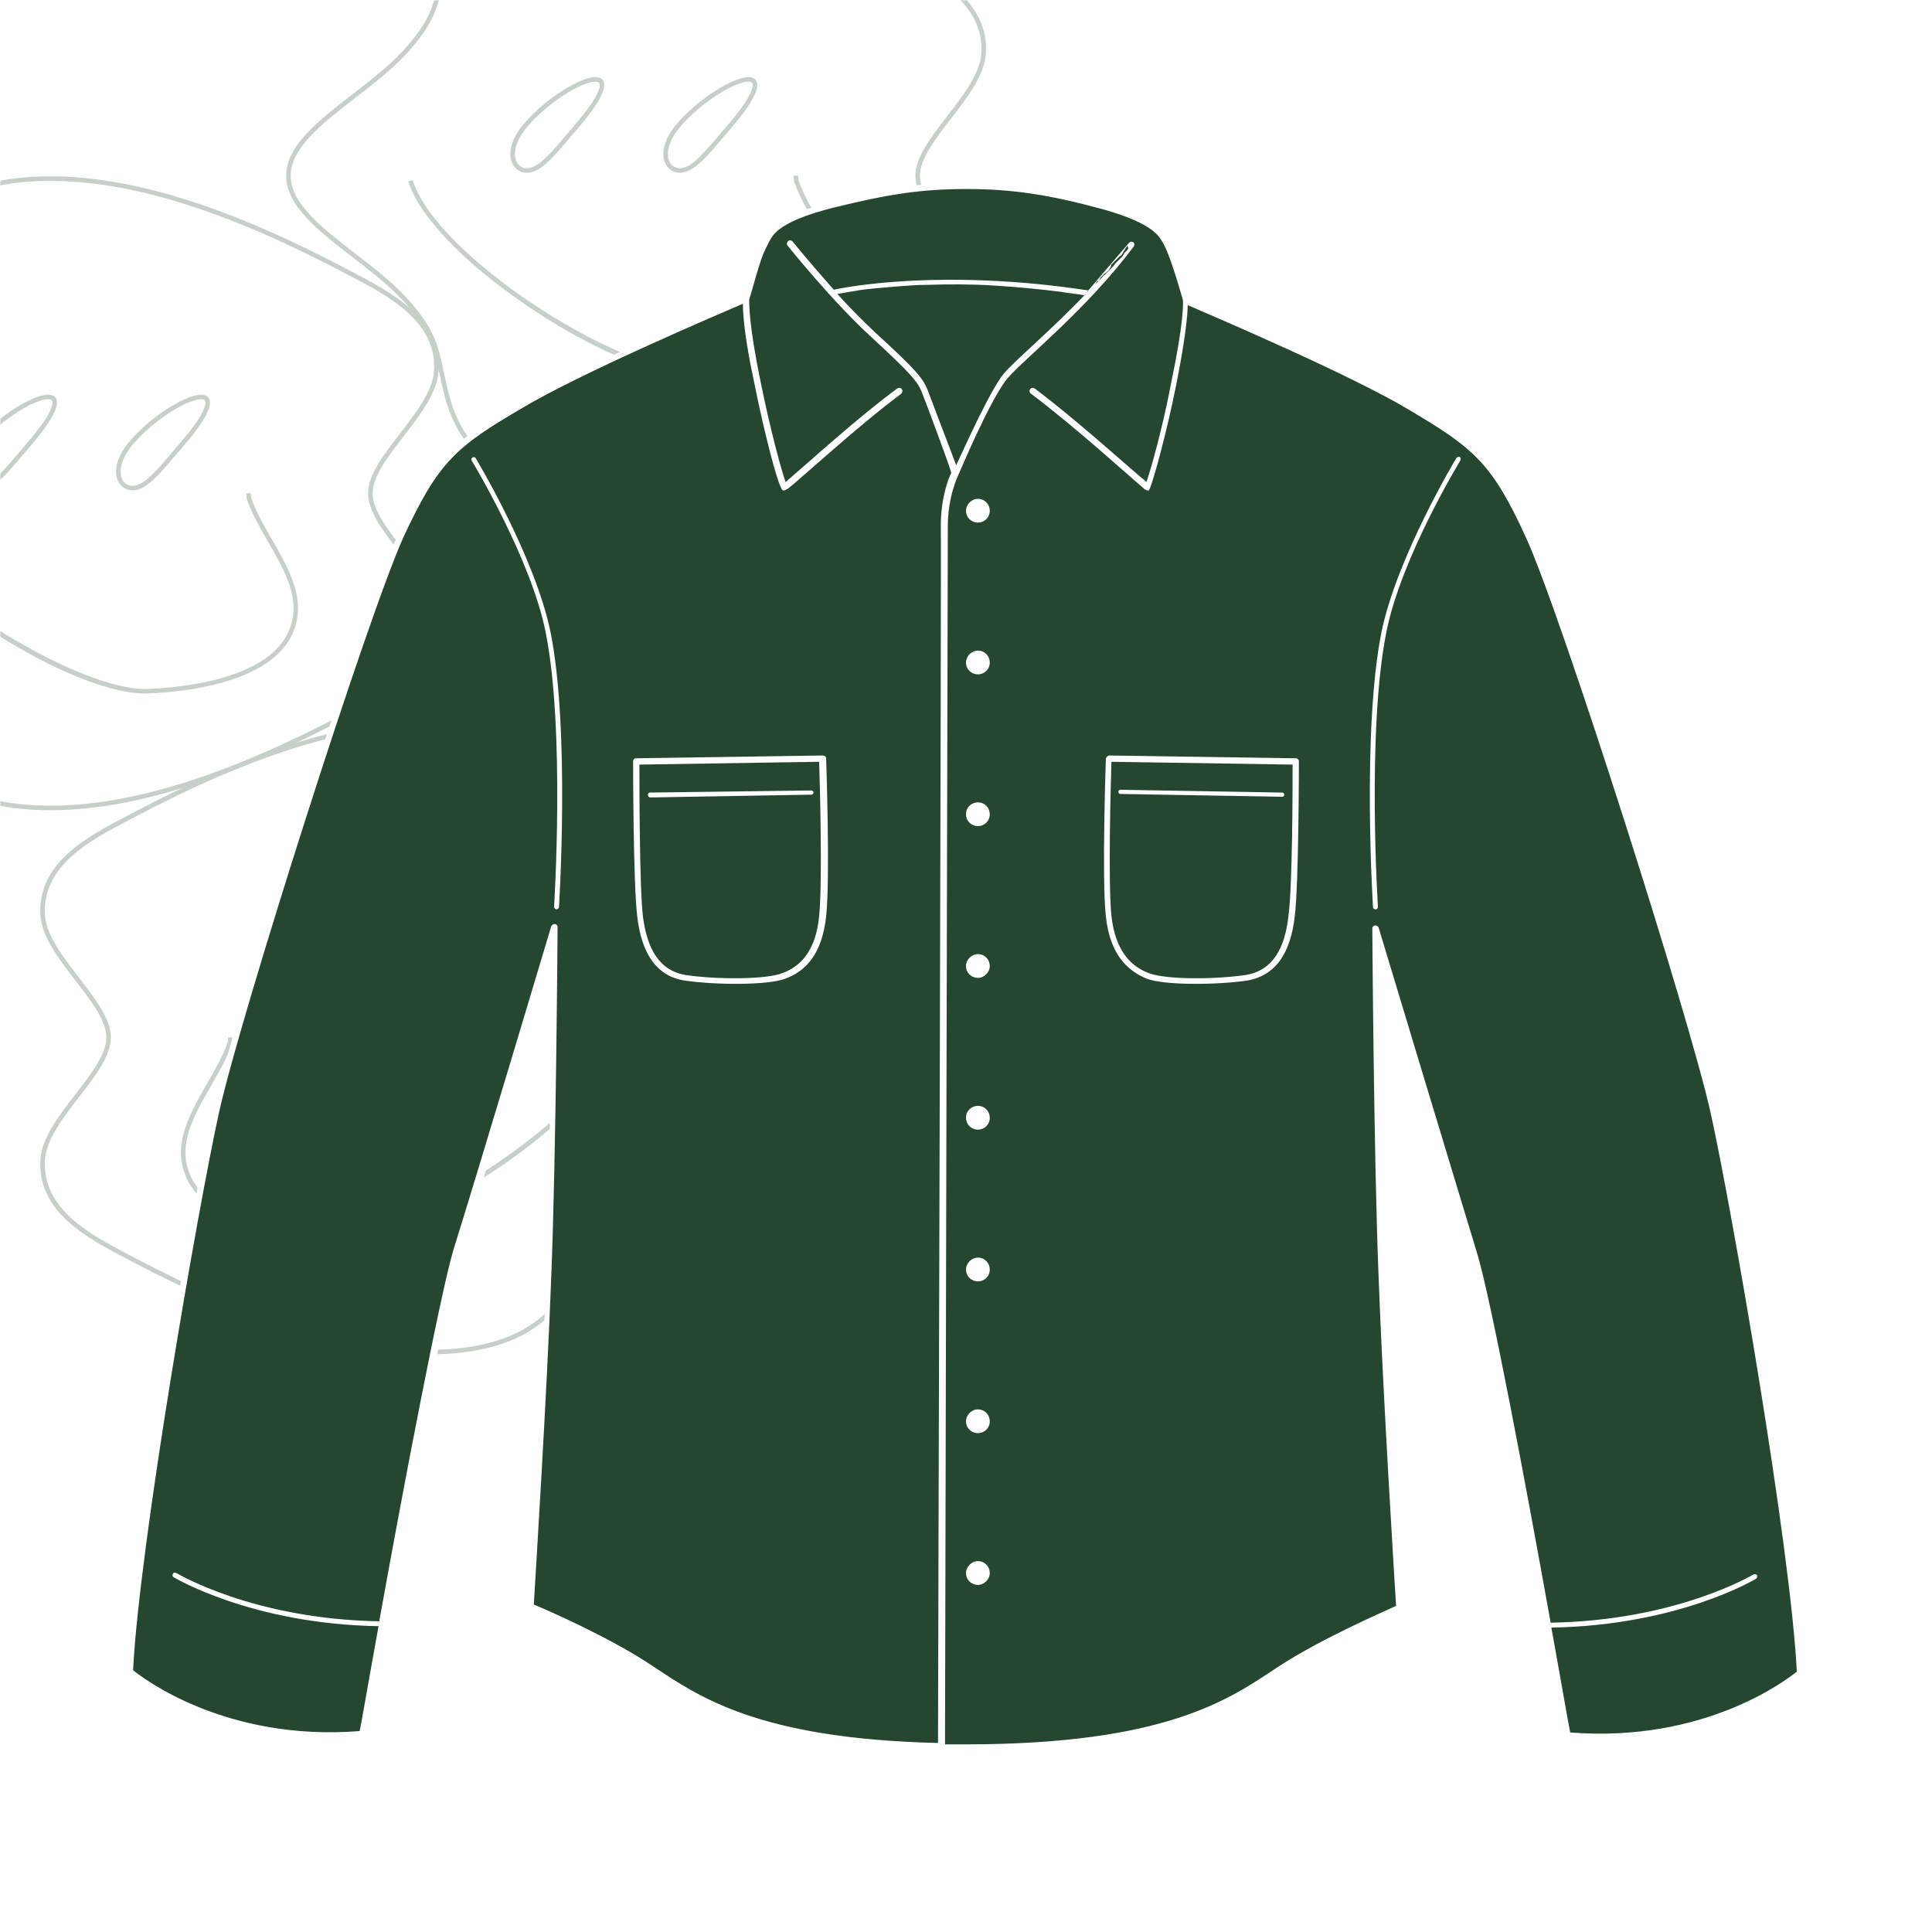
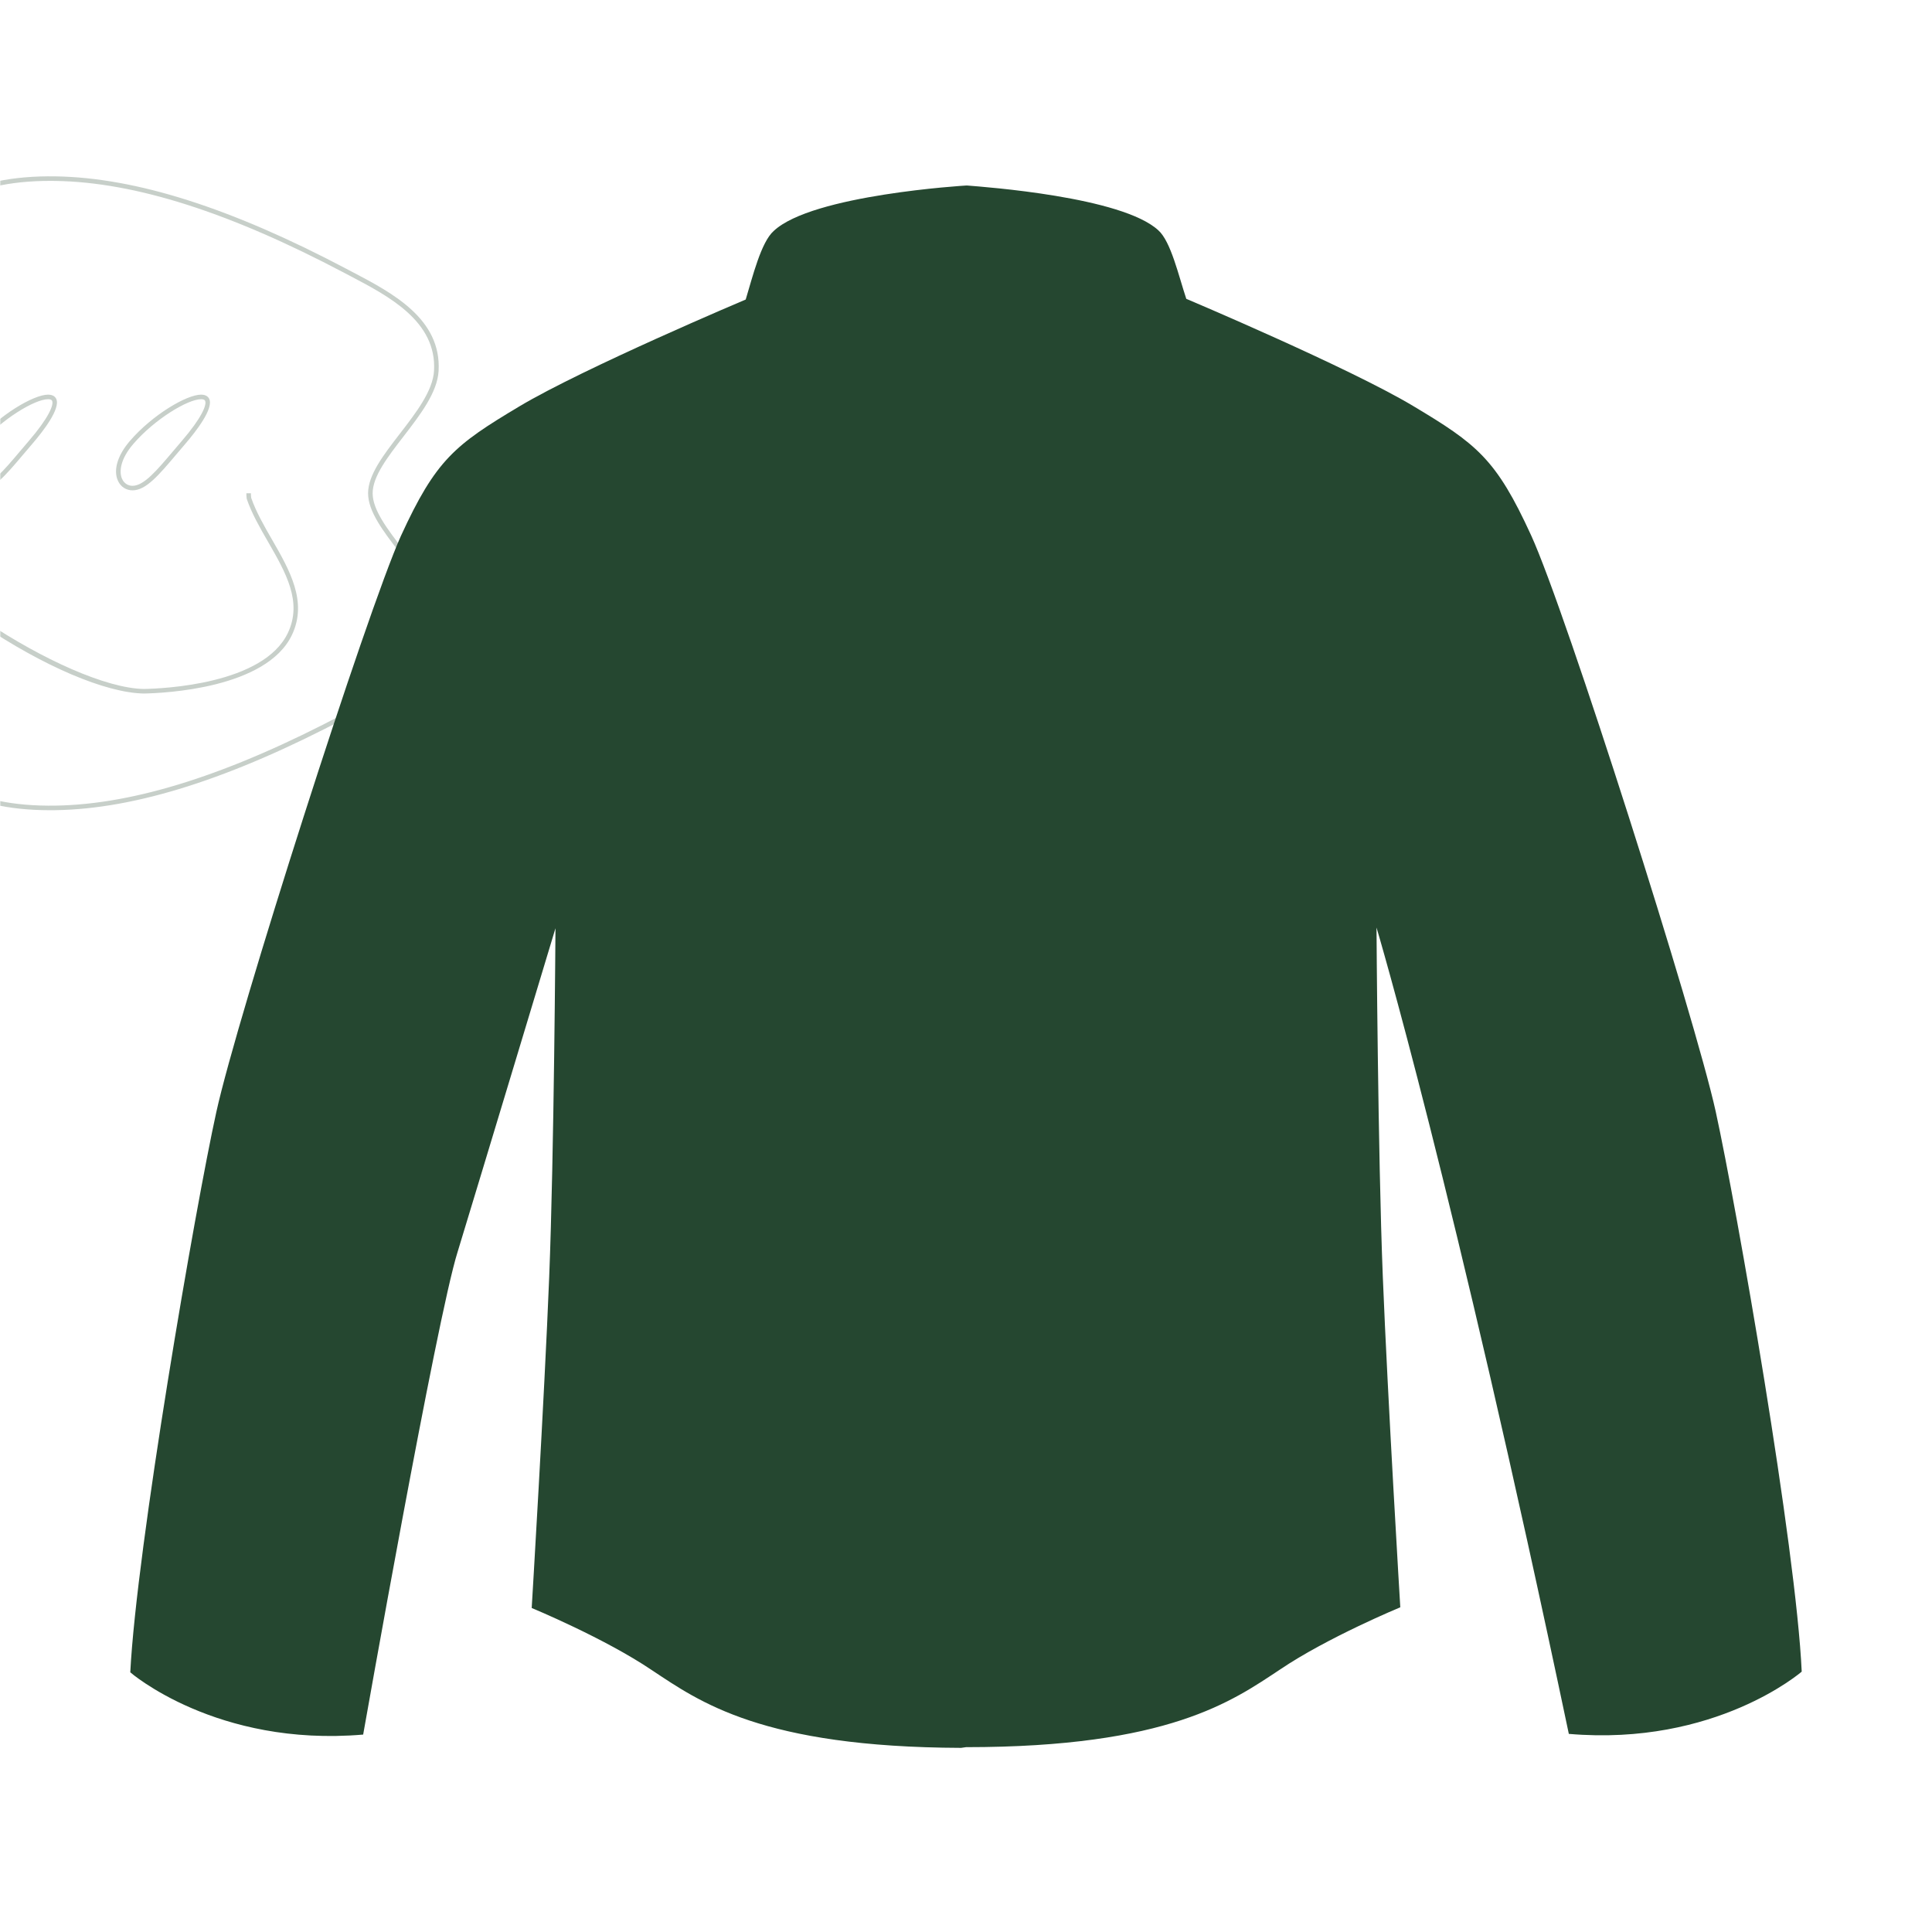
<svg xmlns="http://www.w3.org/2000/svg" version="1.0" preserveAspectRatio="xMidYMid meet" height="1080" viewBox="0 0 810 810" zoomAndPan="magnify" width="1080">
  <defs>
    <filter id="29a558ce5b" height="100%" width="100%" y="0%" x="0%">
      <feColorMatrix color-interpolation-filters="sRGB" values="0 0 0 0 1 0 0 0 0 1 0 0 0 0 1 0 0 0 1 0" />
    </filter>
    <mask id="1ec6644afb">
      <g filter="url(#29a558ce5b)">
        <rect fill-opacity="0.26" height="972" y="-81" fill="#000000" width="972" x="-81" />
      </g>
    </mask>
    <clipPath id="eedf9aa4fb">
      <path clip-rule="nonzero" d="M 16 302 L 311 302 L 311 567.863 L 16 567.863 Z M 16 302" />
    </clipPath>
    <clipPath id="ba342b5b93">
      <path clip-rule="nonzero" d="M 0 73 L 184 73 L 184 340 L 0 340 Z M 0 73" />
    </clipPath>
    <clipPath id="95d604ec87">
-       <path clip-rule="nonzero" d="M 119 0 L 414 0 L 414 207 L 119 207 Z M 119 0" />
-     </clipPath>
+       </clipPath>
    <clipPath id="c9dba1f493">
      <rect height="569" y="0" width="540" x="0" />
    </clipPath>
    <clipPath id="d20c631890">
-       <path clip-rule="nonzero" d="M 53.156 76.465 L 756.656 76.465 L 756.656 733.465 L 53.156 733.465 Z M 53.156 76.465" />
-     </clipPath>
+       </clipPath>
  </defs>
  <rect fill-opacity="1" height="972" y="-81" fill="#ffffff" width="972" x="-81" />
  <rect fill-opacity="1" height="972" y="-81" fill="#ffffff" width="972" x="-81" />
  <g mask="url(#1ec6644afb)">
    <g transform="matrix(1, 0, 0, 1, 0, 0)">
      <g clip-path="url(#c9dba1f493)">
        <g clip-path="url(#eedf9aa4fb)">
-           <path fill-rule="nonzero" fill-opacity="1" d="M 179.789 567.824 C 179 567.824 178.207 567.816 177.41 567.805 C 143.781 567.25 103.949 554.574 55.629 529.059 L 53.082 527.719 C 36.422 518.984 15.695 508.109 16.938 486.23 C 17.453 477.168 24.672 467.801 31.66 458.742 C 38.309 450.121 44.586 441.977 44.586 434.941 C 44.586 427.895 38.305 419.75 31.656 411.125 C 24.672 402.074 17.453 392.707 16.938 383.648 C 15.699 361.773 36.426 350.898 53.082 342.16 L 55.629 340.824 C 103.957 315.305 143.789 302.633 177.41 302.078 C 214.027 301.477 236.316 314.711 243.543 341.418 C 244.715 345.758 245.508 349.465 246.207 352.742 C 248.551 363.699 249.961 370.312 261.676 382.949 C 267.348 389.07 274.887 394.902 282.176 400.543 C 296.645 411.742 310.316 422.32 310.316 434.941 C 310.316 447.625 296.648 458.184 282.176 469.363 C 274.887 474.992 267.348 480.812 261.676 486.934 C 249.965 499.566 248.551 506.18 246.211 517.137 C 245.508 520.414 244.719 524.121 243.543 528.461 C 236.473 554.586 215.027 567.824 179.789 567.824 Z M 179.773 303.969 C 179 303.969 178.223 303.977 177.438 303.992 C 144.125 304.539 104.57 317.141 56.52 342.516 L 53.965 343.859 C 37.797 352.34 17.668 362.898 18.844 383.547 C 19.324 392.016 26.359 401.141 33.168 409.965 C 40.02 418.852 46.496 427.246 46.496 434.941 C 46.496 442.629 40.023 451.02 33.176 459.906 C 26.363 468.734 19.324 477.867 18.844 486.34 C 17.672 506.992 37.797 517.551 53.969 526.031 L 56.52 527.367 C 104.566 552.742 144.121 565.344 177.438 565.895 C 213.191 566.492 234.727 553.723 241.695 527.965 C 242.855 523.672 243.645 519.992 244.34 516.738 C 246.664 505.852 248.199 498.656 260.273 485.637 C 266.055 479.398 273.652 473.527 281.004 467.852 C 295.094 456.969 308.398 446.691 308.398 434.941 C 308.398 423.258 295.094 412.957 281.004 402.055 C 273.652 396.363 266.051 390.48 260.273 384.246 C 248.199 371.227 246.664 364.031 244.34 353.141 C 243.645 349.891 242.855 346.207 241.695 341.918 C 234.879 316.73 214.047 303.969 179.773 303.969 Z M 145.242 433.719 C 139.633 433.719 134.262 427.371 126.832 418.582 C 125.664 417.199 124.445 415.758 123.172 414.281 C 118.605 408.973 111.223 399.465 113.09 395.395 C 113.465 394.574 114.363 393.598 116.52 393.598 C 122.594 393.598 136.969 402.09 146.387 413.035 C 151.547 419.031 153.406 425.27 151.359 429.727 C 150.211 432.227 147.926 433.719 145.242 433.719 Z M 116.516 395.508 C 115.137 395.508 114.898 396.02 114.82 396.191 C 114.066 397.832 116.18 403.234 124.617 413.035 C 125.895 414.52 127.113 415.965 128.289 417.348 C 135.121 425.43 140.516 431.809 145.242 431.809 C 147.188 431.809 148.785 430.762 149.625 428.93 C 150.957 426.027 150.422 420.656 144.938 414.281 C 135.988 403.883 122.07 395.508 116.516 395.508 Z M 209.383 433.719 C 203.777 433.719 198.406 427.367 190.977 418.578 C 189.809 417.195 188.59 415.758 187.32 414.281 C 182.75 408.973 175.367 399.465 177.234 395.395 C 177.609 394.574 178.508 393.598 180.664 393.598 C 186.738 393.598 201.109 402.09 210.531 413.035 C 215.691 419.031 217.551 425.27 215.504 429.727 C 214.355 432.227 212.07 433.719 209.383 433.719 Z M 180.66 395.508 C 179.281 395.508 179.043 396.02 178.965 396.191 C 178.211 397.832 180.324 403.234 188.762 413.035 C 190.039 414.516 191.262 415.957 192.43 417.344 C 199.262 425.426 204.656 431.809 209.383 431.809 C 211.332 431.809 212.93 430.762 213.77 428.93 C 215.102 426.027 214.57 420.656 209.082 414.281 C 200.133 403.883 186.215 395.508 180.66 395.508 Z M 140.516 518.902 C 131.992 518.746 89.098 516.828 78.41 494.324 C 71.785 480.383 79.406 467.152 86.777 454.359 C 90.078 448.625 93.492 442.699 95.504 436.855 C 95.594 436.102 95.617 435.703 95.617 434.941 L 97.527 434.941 C 97.527 435.82 97.496 436.281 97.387 437.188 L 97.344 437.379 C 95.273 443.43 91.793 449.469 88.43 455.312 C 80.98 468.25 73.941 480.469 80.133 493.508 C 90.344 514.992 132.227 516.84 140.52 516.992 C 172.23 516.453 247.387 468.414 257.285 436.781 L 259.109 437.352 C 254.527 451.988 235.719 471.602 208.797 489.812 C 182.668 507.484 156.508 518.633 140.516 518.902 Z M 140.516 518.902" fill="#254730" />
-         </g>
-         <path fill-rule="nonzero" fill-opacity="1" d="M 408.672 434.941 C 407.887 434.941 407.094 434.934 406.293 434.922 C 372.668 434.367 332.832 421.695 284.512 396.176 L 281.969 394.836 C 265.309 386.102 244.582 375.23 245.82 353.348 C 246.336 344.285 253.559 334.918 260.547 325.859 C 267.191 317.238 273.473 309.098 273.473 302.059 C 273.473 295.012 267.191 286.867 260.543 278.246 C 253.559 269.191 246.336 259.828 245.824 250.77 C 244.582 228.891 265.312 218.016 281.969 209.281 L 284.516 207.941 C 332.84 182.422 372.676 169.75 406.297 169.195 C 442.914 168.598 465.203 181.828 472.426 208.539 C 473.602 212.875 474.395 216.586 475.094 219.859 C 477.434 230.816 478.848 237.43 490.559 250.066 C 496.234 256.188 503.773 262.02 511.062 267.664 C 525.531 278.859 539.199 289.441 539.199 302.059 C 539.199 314.746 525.535 325.305 511.062 336.48 C 503.773 342.109 496.234 347.93 490.562 354.051 C 478.852 366.688 477.438 373.301 475.098 384.254 C 474.395 387.531 473.605 391.238 472.43 395.582 C 465.355 421.707 443.91 434.941 408.672 434.941 Z M 408.656 171.086 C 407.883 171.086 407.105 171.094 406.32 171.105 C 373.012 171.652 333.457 184.258 285.402 209.633 L 282.848 210.973 C 266.68 219.457 246.551 230.012 247.727 250.66 C 248.207 259.129 255.246 268.258 262.051 277.082 C 268.906 285.969 275.379 294.363 275.379 302.059 C 275.379 309.742 268.906 318.137 262.059 327.023 C 255.25 335.852 248.207 344.984 247.727 353.457 C 246.555 374.105 266.68 384.664 282.852 393.145 L 285.402 394.484 C 333.449 419.859 373.004 432.461 406.32 433.012 C 442.074 433.609 463.613 420.836 470.578 395.082 C 471.738 390.789 472.527 387.105 473.223 383.855 C 475.551 372.965 477.082 365.773 489.156 352.75 C 494.938 346.516 502.539 340.645 509.887 334.969 C 523.977 324.086 537.285 313.805 537.285 302.055 C 537.285 290.371 523.977 280.074 509.887 269.168 C 502.535 263.48 494.934 257.598 489.156 251.363 C 477.086 238.344 475.547 231.148 473.223 220.258 C 472.531 217.008 471.738 213.32 470.578 209.031 C 463.766 183.848 442.934 171.086 408.656 171.086 Z M 374.125 300.836 C 368.516 300.836 363.145 294.488 355.715 285.699 C 354.547 284.316 353.328 282.875 352.059 281.398 C 347.488 276.09 340.105 266.582 341.973 262.512 C 342.348 261.691 343.25 260.715 345.402 260.715 C 351.48 260.715 365.852 269.207 375.27 280.152 C 380.43 286.148 382.289 292.387 380.242 296.848 C 379.098 299.344 376.812 300.836 374.125 300.836 Z M 345.398 262.625 C 344.02 262.625 343.785 263.137 343.707 263.309 C 342.949 264.949 345.066 270.352 353.5 280.152 C 354.777 281.637 356 283.082 357.172 284.469 C 364.004 292.547 369.398 298.93 374.125 298.93 C 376.074 298.93 377.668 297.879 378.508 296.051 C 379.84 293.148 379.305 287.773 373.82 281.398 C 364.871 271 350.953 262.625 345.398 262.625 Z M 438.27 300.836 C 432.66 300.836 427.289 294.484 419.859 285.695 C 418.691 284.316 417.477 282.875 416.203 281.398 C 411.637 276.09 404.25 266.582 406.117 262.512 C 406.492 261.691 407.395 260.715 409.547 260.715 C 415.625 260.715 429.992 269.207 439.414 280.152 C 444.574 286.148 446.434 292.387 444.387 296.848 C 443.242 299.344 440.957 300.836 438.27 300.836 Z M 409.543 262.625 C 408.164 262.625 407.93 263.137 407.852 263.309 C 407.094 264.949 409.211 270.352 417.648 280.152 C 418.922 281.637 420.145 283.078 421.312 284.461 C 428.145 292.543 433.543 298.93 438.27 298.93 C 440.219 298.93 441.812 297.879 442.652 296.051 C 443.984 293.148 443.453 287.773 437.969 281.398 C 429.016 271 415.098 262.625 409.543 262.625 Z M 369.402 386.02 C 360.879 385.863 317.984 383.945 307.297 361.445 C 300.672 347.504 308.293 334.27 315.66 321.477 C 318.961 315.746 322.379 309.816 324.391 303.977 C 324.48 303.219 324.504 302.824 324.504 302.059 L 326.41 302.059 C 326.41 302.938 326.383 303.402 326.273 304.305 L 326.23 304.496 C 324.16 310.547 320.68 316.586 317.316 322.43 C 309.867 335.367 302.828 347.586 309.02 360.625 C 319.227 382.109 361.109 383.957 369.402 384.109 C 401.117 383.57 476.273 335.535 486.172 303.902 L 487.996 304.469 C 483.414 319.109 464.602 338.719 437.684 356.93 C 411.551 374.602 385.391 385.75 369.402 386.02 Z M 369.402 386.02" fill="#254730" />
+           </g>
        <g clip-path="url(#ba342b5b93)">
          <path fill-rule="nonzero" fill-opacity="1" d="M -42.719 300.324 C -43.895 295.984 -44.688 292.277 -45.387 289 C -47.727 278.043 -49.141 271.434 -60.852 258.797 C -66.527 252.676 -74.066 246.855 -81.355 241.227 C -95.824 230.047 -109.492 219.492 -109.492 206.805 C -109.492 194.184 -95.824 183.605 -81.355 172.406 C -74.066 166.766 -66.527 160.934 -60.852 154.812 C -49.141 142.176 -47.727 135.562 -45.387 124.605 C -44.684 121.328 -43.891 117.621 -42.719 113.281 C -35.492 86.574 -13.207 73.344 23.414 73.941 C 57.035 74.496 96.867 87.168 145.195 112.688 L 147.742 114.027 C 164.398 122.762 185.125 133.637 183.887 155.512 C 183.371 164.57 176.148 173.938 169.168 182.992 C 162.516 191.613 156.234 199.758 156.234 206.805 C 156.234 213.84 162.516 221.984 169.164 230.605 C 176.148 239.664 183.371 249.031 183.887 258.094 C 185.129 279.977 164.398 290.848 147.742 299.582 L 145.195 300.922 C 96.875 326.438 57.039 339.113 23.414 339.668 C 22.617 339.68 21.824 339.688 21.035 339.688 C -14.211 339.688 -35.652 326.449 -42.719 300.324 Z M -40.879 113.781 C -42.039 118.07 -42.828 121.75 -43.523 125.004 C -45.848 135.895 -47.387 143.086 -59.457 156.109 C -65.238 162.344 -72.836 168.227 -80.188 173.918 C -94.273 184.82 -107.582 195.121 -107.582 206.805 C -107.582 218.555 -94.277 228.832 -80.188 239.715 C -72.836 245.391 -65.234 251.262 -59.457 257.5 C -47.383 270.52 -45.848 277.715 -43.523 288.602 C -42.828 291.852 -42.039 295.535 -40.879 299.828 C -33.91 325.586 -12.371 338.355 23.379 337.758 C 56.695 337.211 96.246 324.609 144.297 299.23 L 146.848 297.895 C 163.02 289.41 183.145 278.855 181.973 258.203 C 181.492 249.734 174.453 240.598 167.641 231.77 C 160.789 222.887 154.32 214.492 154.32 206.805 C 154.32 199.109 160.793 190.715 167.648 181.828 C 174.457 173.004 181.492 163.879 181.973 155.41 C 183.145 134.758 163.02 124.203 146.848 115.723 L 144.297 114.379 C 96.242 89.004 56.691 76.402 23.379 75.855 C 22.594 75.84 21.816 75.836 21.043 75.836 C -13.23 75.832 -34.062 88.594 -40.879 113.781 Z M 49.457 201.59 C 47.414 197.129 49.273 190.891 54.434 184.895 C 63.855 173.949 78.223 165.457 84.301 165.457 C 86.453 165.457 87.355 166.434 87.73 167.254 C 89.598 171.324 82.211 180.836 77.645 186.141 C 76.375 187.617 75.156 189.062 73.988 190.441 C 66.555 199.23 61.188 205.578 55.578 205.578 C 52.891 205.582 50.605 204.09 49.457 201.59 Z M 55.879 186.145 C 50.395 192.52 49.859 197.891 51.191 200.797 C 52.031 202.621 53.629 203.676 55.574 203.676 C 60.305 203.676 65.695 197.293 72.527 189.211 C 73.699 187.828 74.922 186.383 76.199 184.898 C 84.637 175.098 86.75 169.695 85.996 168.055 C 85.918 167.883 85.684 167.371 84.301 167.371 C 78.75 167.367 64.832 175.742 55.879 186.145 Z M -14.688 201.586 C -16.734 197.129 -14.875 190.887 -9.715 184.895 C -0.293 173.949 14.078 165.457 20.152 165.457 C 22.309 165.457 23.203 166.434 23.582 167.254 C 25.449 171.324 18.066 180.836 13.496 186.141 C 12.227 187.617 11.012 189.055 9.84 190.438 C 2.41 199.227 -2.961 205.578 -8.566 205.578 C -11.254 205.582 -13.539 204.09 -14.688 201.586 Z M -8.266 186.145 C -13.754 192.52 -14.285 197.891 -12.953 200.797 C -12.113 202.621 -10.516 203.676 -8.566 203.676 C -3.84 203.676 1.555 197.289 8.387 189.207 C 9.555 187.82 10.777 186.379 12.055 184.898 C 20.492 175.098 22.605 169.695 21.852 168.055 C 21.773 167.883 21.539 167.371 20.156 167.371 C 14.605 167.367 0.684 175.742 -8.266 186.145 Z M -7.977 261.676 C -34.902 243.465 -53.711 223.852 -58.293 209.215 L -56.469 208.645 C -46.566 240.277 28.586 288.316 60.301 288.855 C 68.594 288.703 110.477 286.855 120.684 265.371 C 126.879 252.332 119.84 240.113 112.391 227.176 C 109.023 221.332 105.543 215.293 103.477 209.242 L 103.43 209.051 C 103.32 208.148 103.293 207.684 103.293 206.805 L 105.199 206.805 C 105.199 207.57 105.223 207.965 105.316 208.719 C 107.328 214.566 110.742 220.492 114.043 226.223 C 121.414 239.016 129.035 252.246 122.406 266.188 C 111.719 288.691 68.824 290.609 60.305 290.766 C 44.309 290.492 18.148 279.348 -7.977 261.676 Z M -7.977 261.676" fill="#254730" />
        </g>
        <g clip-path="url(#95d604ec87)">
          <path fill-rule="nonzero" fill-opacity="1" d="M 186.742 167.184 C 185.57 162.844 184.777 159.137 184.078 155.859 C 181.738 144.902 180.324 138.293 168.609 125.656 C 162.938 119.535 155.398 113.715 148.109 108.086 C 133.641 96.91 119.973 86.352 119.973 73.664 C 119.973 61.043 133.641 50.465 148.109 39.266 C 155.398 33.625 162.938 27.793 168.613 21.672 C 180.324 9.035 181.738 2.422 184.078 -8.535 C 184.781 -11.809 185.57 -15.52 186.746 -19.859 C 193.969 -46.566 216.258 -59.797 252.875 -59.195 C 286.496 -58.645 326.328 -45.969 374.656 -20.453 L 377.203 -19.113 C 393.859 -10.379 414.586 0.496 413.348 22.375 C 412.832 31.434 405.613 40.797 398.629 49.852 C 391.977 58.477 385.699 66.621 385.699 73.664 C 385.699 80.703 391.977 88.844 398.625 97.465 C 405.613 106.523 412.832 115.895 413.348 124.957 C 414.59 146.836 393.863 157.711 377.203 166.445 L 374.656 167.785 C 326.336 193.301 286.504 205.977 252.875 206.527 C 252.078 206.543 251.285 206.547 250.496 206.547 C 215.258 206.547 193.812 193.309 186.742 167.184 Z M 188.586 -19.359 C 187.426 -15.07 186.641 -11.387 185.945 -8.133 C 183.617 2.758 182.082 9.949 170.012 22.973 C 164.23 29.207 156.633 35.09 149.281 40.777 C 135.191 51.684 121.883 61.98 121.883 73.664 C 121.883 85.418 135.191 95.695 149.281 106.574 C 156.629 112.254 164.23 118.125 170.012 124.359 C 182.082 137.379 183.621 144.574 185.945 155.465 C 186.637 158.715 187.43 162.398 188.586 166.691 C 195.555 192.445 217.094 205.215 252.844 204.621 C 286.164 204.07 325.715 191.473 373.766 166.094 L 376.316 164.754 C 392.488 156.273 412.613 145.715 411.441 125.066 C 410.961 116.594 403.922 107.461 397.109 98.633 C 390.258 89.746 383.789 81.352 383.789 73.668 C 383.789 65.973 390.262 57.578 397.117 48.691 C 403.926 39.863 410.961 30.742 411.441 22.27 C 412.613 1.621 392.488 -8.938 376.316 -17.418 L 373.766 -18.758 C 325.711 -44.133 286.16 -56.734 252.844 -57.285 C 252.059 -57.297 251.285 -57.305 250.512 -57.305 C 216.234 -57.309 195.402 -44.547 188.586 -19.359 Z M 278.926 68.453 C 276.879 63.992 278.738 57.754 283.898 51.758 C 293.32 40.812 307.691 32.32 313.766 32.32 C 315.922 32.32 316.816 33.297 317.195 34.117 C 319.062 38.188 311.68 47.699 307.113 53.004 C 305.84 54.48 304.621 55.922 303.453 57.305 C 296.023 66.09 290.652 72.441 285.043 72.441 C 282.359 72.441 280.07 70.949 278.926 68.453 Z M 285.344 53.004 C 279.859 59.379 279.324 64.75 280.656 67.656 C 281.496 69.484 283.094 70.535 285.039 70.535 C 289.766 70.535 295.16 64.152 301.992 56.07 C 303.164 54.688 304.387 53.242 305.664 51.758 C 314.102 41.957 316.215 36.555 315.457 34.914 C 315.383 34.742 315.145 34.23 313.766 34.23 C 308.211 34.23 294.297 42.605 285.344 53.004 Z M 214.777 68.449 C 212.73 63.988 214.59 57.75 219.75 51.758 C 229.172 40.809 243.543 32.316 249.621 32.316 C 251.773 32.316 252.672 33.297 253.047 34.113 C 254.918 38.184 247.531 47.695 242.965 53 C 241.691 54.48 240.477 55.918 239.309 57.297 C 231.879 66.09 226.508 72.441 220.898 72.441 C 218.211 72.441 215.926 70.949 214.777 68.449 Z M 221.195 53.004 C 215.711 59.379 215.18 64.75 216.512 67.656 C 217.352 69.484 218.949 70.535 220.895 70.535 C 225.621 70.535 231.02 64.148 237.852 56.066 C 239.02 54.684 240.242 53.238 241.516 51.758 C 249.957 41.957 252.07 36.555 251.312 34.914 C 251.238 34.742 251.004 34.23 249.621 34.23 C 244.066 34.23 230.152 42.605 221.195 53.004 Z M 221.488 128.539 C 194.562 110.328 175.754 90.715 171.172 76.078 L 172.996 75.508 C 182.895 107.141 258.051 155.18 289.766 155.715 C 298.059 155.566 339.941 153.719 350.148 132.23 C 356.344 119.191 349.305 106.973 341.852 94.035 C 338.488 88.191 335.008 82.152 332.941 76.105 L 332.895 75.91 C 332.785 75.008 332.758 74.547 332.758 73.668 L 334.664 73.668 C 334.664 74.43 334.688 74.824 334.777 75.582 C 336.793 81.426 340.207 87.352 343.508 93.082 C 350.875 105.879 358.496 119.109 351.871 133.051 C 341.184 155.555 298.289 157.469 289.766 157.625 C 273.777 157.355 247.613 146.207 221.488 128.539 Z M 221.488 128.539" fill="#254730" />
        </g>
      </g>
    </g>
  </g>
-   <path fill-rule="evenodd" fill-opacity="1" d="M 402.945 732.801 C 319.383 732.508 293.289 713.449 273.352 700.254 C 253.414 686.766 222.918 674.16 222.918 674.16 C 222.918 674.16 228.195 586.785 230.25 535.477 C 232.301 484.164 232.887 389.168 232.887 389.168 C 232.887 389.168 200.344 497.066 191.84 524.918 C 183.043 552.773 152.258 727.23 152.258 727.23 C 90.684 732.508 54.621 701.133 54.621 701.133 C 57.258 648.945 81.887 506.156 90.684 466.277 C 99.48 426.109 153.723 256.637 168.09 224.68 C 182.75 192.719 190.668 186.562 217.641 170.438 C 244.617 154.312 312.641 125.578 312.641 125.578 C 315.57 115.902 319.09 101.535 324.367 96.844 C 340.492 81.598 405 77.785 405 77.785 L 405.586 77.785 C 412.621 78.371 470.383 82.477 485.629 96.551 C 490.906 101.242 494.133 115.609 497.355 125.285 C 497.355 125.285 565.379 154.016 592.355 170.145 C 619.328 186.27 627.246 192.426 641.906 224.387 C 656.566 256.344 710.516 426.109 719.312 465.984 C 728.109 506.156 753.031 648.945 755.375 700.84 C 755.375 700.84 719.312 732.215 657.738 726.938 C 657.738 726.938 626.953 552.48 618.156 524.625 C 609.359 496.773 577.109 388.875 577.109 388.875 C 577.109 388.875 577.695 483.871 579.746 535.18 C 581.801 586.492 587.078 673.867 587.078 673.867 C 587.078 673.867 556.586 686.473 536.645 699.961 C 516.707 713.156 490.027 732.508 405 732.508 Z M 402.945 732.801" fill="#254730" />
+   <path fill-rule="evenodd" fill-opacity="1" d="M 402.945 732.801 C 319.383 732.508 293.289 713.449 273.352 700.254 C 253.414 686.766 222.918 674.16 222.918 674.16 C 222.918 674.16 228.195 586.785 230.25 535.477 C 232.301 484.164 232.887 389.168 232.887 389.168 C 232.887 389.168 200.344 497.066 191.84 524.918 C 183.043 552.773 152.258 727.23 152.258 727.23 C 90.684 732.508 54.621 701.133 54.621 701.133 C 57.258 648.945 81.887 506.156 90.684 466.277 C 99.48 426.109 153.723 256.637 168.09 224.68 C 182.75 192.719 190.668 186.562 217.641 170.438 C 244.617 154.312 312.641 125.578 312.641 125.578 C 315.57 115.902 319.09 101.535 324.367 96.844 C 340.492 81.598 405 77.785 405 77.785 L 405.586 77.785 C 412.621 78.371 470.383 82.477 485.629 96.551 C 490.906 101.242 494.133 115.609 497.355 125.285 C 497.355 125.285 565.379 154.016 592.355 170.145 C 619.328 186.27 627.246 192.426 641.906 224.387 C 656.566 256.344 710.516 426.109 719.312 465.984 C 728.109 506.156 753.031 648.945 755.375 700.84 C 755.375 700.84 719.312 732.215 657.738 726.938 C 609.359 496.773 577.109 388.875 577.109 388.875 C 577.109 388.875 577.695 483.871 579.746 535.18 C 581.801 586.492 587.078 673.867 587.078 673.867 C 587.078 673.867 556.586 686.473 536.645 699.961 C 516.707 713.156 490.027 732.508 405 732.508 Z M 402.945 732.801" fill="#254730" />
  <g clip-path="url(#d20c631890)">
-     <path fill-rule="evenodd" fill-opacity="1" d="M 395.027 733.973 C 397.668 733.973 400.309 733.973 402.945 733.973 L 405 733.973 C 490.613 733.973 517 714.621 537.234 701.426 C 557.172 688.234 587.664 675.625 587.664 675.625 C 588.25 675.332 588.543 674.746 588.543 674.453 C 588.543 674.453 583.266 587.078 581.215 535.77 C 579.453 494.133 578.867 423.766 578.574 398.551 C 586.492 424.938 609.945 502.344 616.984 525.504 C 625.781 553.359 656.566 727.523 656.566 727.523 C 656.566 728.109 657.152 728.695 657.738 728.695 C 719.898 733.973 756.254 702.309 756.254 702.309 C 756.844 701.723 756.844 701.426 756.844 701.133 C 754.203 648.945 729.574 506.156 720.484 465.984 C 711.688 425.816 657.445 256.051 642.785 224.094 C 628.125 191.84 620.211 185.684 592.941 169.266 C 567.434 154.016 504.98 127.629 498.238 124.695 C 496.477 118.832 494.426 111.797 492.078 105.641 C 490.32 101.242 488.562 97.723 486.215 95.672 C 481.523 91.273 473.02 87.754 463.051 85.113 C 440.77 78.957 424.938 76.613 405.879 76.613 C 386.82 76.613 373.332 78.371 348.703 84.527 C 337.855 87.461 328.473 90.98 323.488 95.672 C 321.434 97.723 319.383 101.242 317.625 105.641 C 315.277 111.504 313.227 118.832 311.465 124.695 C 304.723 127.629 242.562 154.016 216.762 169.266 C 189.492 185.684 181.578 191.84 166.918 224.094 C 152.258 256.051 98.309 425.816 89.219 465.984 C 80.422 505.859 55.793 648.945 53.156 701.133 C 53.156 701.426 53.449 702.016 53.742 702.309 C 53.742 702.309 90.098 733.973 152.258 728.695 C 152.844 728.695 153.43 728.109 153.43 727.523 C 153.43 727.523 184.215 553.066 193.012 525.504 C 200.344 502.637 223.504 424.938 231.422 398.551 C 231.129 423.473 230.543 493.84 229.078 535.477 C 227.023 586.785 221.746 674.16 221.746 674.16 C 221.746 674.746 222.039 675.332 222.625 675.332 C 222.625 675.332 253.117 687.941 273.059 701.133 C 292.113 714.328 317.332 732.508 395.027 733.973 Z M 495.891 125.578 C 494.133 119.711 492.078 112.383 489.734 106.52 C 488.27 102.707 486.508 99.48 484.457 97.723 C 480.059 93.617 471.848 90.391 462.465 87.754 C 439.891 81.598 424.348 79.25 405.293 79.25 C 386.527 79.25 372.746 81.305 348.996 87.168 C 338.734 89.805 329.645 93.031 324.953 97.723 C 323.195 99.48 321.727 102.707 319.969 106.52 C 317.625 112.676 315.863 120.008 314.105 125.578 C 314.105 126.75 313.812 135.547 318.797 159.59 C 322.902 180.113 327.594 197.117 329.352 202.102 C 329.938 201.809 330.523 200.93 331.402 200.344 C 339.32 193.602 359.844 174.836 376.266 162.812 C 376.852 162.52 377.73 162.52 378.023 163.105 C 378.609 163.691 378.316 164.574 377.73 165.16 C 359.258 178.941 335.801 200.637 330.523 204.742 C 329.938 205.035 329.645 205.328 329.352 205.328 C 329.059 205.621 328.766 205.621 328.766 205.621 C 328.473 205.621 328.18 205.621 327.887 205.328 C 327.887 205.328 327.594 204.742 327.301 204.156 C 325.539 200.637 320.555 182.164 316.156 160.176 C 312.055 141.117 311.465 131.441 311.465 127.336 C 300.617 132.027 242.855 156.656 218.52 171.316 C 191.547 187.148 183.922 193.309 169.262 224.973 C 154.602 256.934 100.652 426.402 91.855 466.277 C 83.062 506.156 58.434 647.773 55.793 700.254 C 60.191 703.773 94.789 730.16 150.793 725.762 C 151.672 721.66 154.602 704.359 158.707 681.781 C 105.344 680.902 72.801 661.258 72.801 661.258 C 72.211 660.965 72.211 660.379 72.504 659.793 C 72.801 659.207 73.387 659.207 73.973 659.5 C 73.973 659.5 105.93 678.852 159 679.73 C 168.676 625.781 184.508 542.805 190.082 524.039 C 198.875 496.184 231.129 388.285 231.129 388.285 C 231.422 387.699 232.008 387.406 232.594 387.406 C 233.18 387.406 233.766 387.992 233.766 388.578 C 233.766 388.578 233.18 483.578 231.129 534.887 C 229.371 583.266 224.387 663.02 223.797 672.695 C 228.781 674.746 255.758 686.473 273.645 698.496 C 292.703 711.102 317.625 728.988 393.27 730.746 C 393.27 702.309 394.734 232.891 394.441 220.281 C 394.441 208.848 397.668 200.344 398.84 198.293 C 397.961 194.773 388.285 168.973 386.527 164.574 C 384.766 159.883 381.543 156.363 365.414 141.41 C 348.703 126.164 330.23 103 330.23 103 C 329.645 102.414 329.938 101.535 330.523 100.949 C 331.109 100.656 331.699 100.656 332.285 101.242 C 332.285 101.242 339.906 110.625 349.582 121.473 C 356.035 120.008 396.496 112.676 456.309 121.766 L 454.844 123.816 C 451.617 123.23 448.098 122.938 444.875 122.352 C 435.492 121.18 426.109 120.301 416.727 119.711 C 407.344 119.125 398.254 119.125 388.871 119.418 C 385.059 119.418 381.25 119.711 377.145 120.008 C 373.625 120.301 370.105 120.594 366.883 120.887 C 363.949 121.18 361.02 121.473 358.086 122.059 C 355.738 122.352 353.395 122.938 351.047 123.23 C 356.035 128.801 361.605 134.371 366.883 139.355 C 383.887 154.898 386.82 158.414 388.871 163.398 C 390.34 167.211 397.961 187.441 400.895 195.066 C 404.703 186.855 415.262 163.398 420.832 156.656 C 425.816 150.793 440.77 138.477 456.309 122.059 L 456.016 122.059 L 473.312 101.828 C 473.902 101.242 474.488 101.242 475.074 101.535 C 475.66 101.828 475.66 102.707 475.367 103.293 C 455.43 129.977 429.629 150.207 422.59 158.414 C 415.555 166.332 402.066 198.586 401.773 199.172 C 401.773 199.172 397.375 207.969 397.375 220.574 C 397.375 233.184 396.203 703.188 396.203 731.336 C 398.254 731.336 400.602 731.336 402.652 731.336 L 404.703 731.336 C 489.148 731.336 515.535 712.277 535.473 699.082 C 553.652 687.062 580.332 675.625 585.316 673.281 C 584.73 663.898 579.746 583.852 577.988 535.477 C 575.938 484.164 575.348 389.168 575.348 389.168 C 575.348 388.578 575.938 387.992 576.523 387.992 C 577.109 387.992 577.695 388.285 577.988 388.875 C 577.988 388.875 610.535 496.773 619.035 524.625 C 624.902 543.098 640.441 626.367 650.117 680.316 C 703.188 679.438 735.145 660.086 735.145 660.086 C 735.73 659.793 736.316 660.086 736.609 660.379 C 736.902 660.965 736.609 661.551 736.316 661.844 C 736.316 661.844 704.066 681.488 650.41 682.371 C 654.516 704.945 657.445 722.246 658.324 726.352 C 714.621 730.746 748.926 704.359 753.324 700.84 C 750.684 648.359 726.055 506.742 717.258 466.863 C 708.465 426.988 654.516 257.52 639.855 225.559 C 625.488 193.895 617.57 187.734 590.891 171.902 C 566.555 157.242 508.793 132.613 497.945 127.922 C 497.945 131.734 497.062 141.41 493.254 160.762 C 488.855 182.75 483.578 201.223 482.109 204.742 C 481.816 205.328 481.523 205.621 481.523 205.914 C 481.816 205.621 481.523 205.621 481.23 205.621 C 480.938 205.621 480.938 205.621 480.352 205.328 C 480.059 205.328 479.766 205.035 479.18 204.449 C 474.195 200.344 450.445 178.648 431.973 164.867 C 431.68 164.574 431.387 163.691 431.973 163.105 C 432.266 162.52 433.145 162.52 433.73 162.812 C 450.152 175.129 470.676 193.602 478.594 200.344 C 479.473 200.93 480.059 201.516 480.645 202.102 C 482.402 197.117 487.387 179.82 491.199 159.59 C 496.184 135.84 496.184 126.75 495.891 125.578 Z M 409.984 654.516 C 412.914 654.516 414.969 656.859 414.969 659.5 C 414.969 662.137 412.621 664.484 409.984 664.484 C 407.344 664.484 405 662.434 405 659.5 C 405 656.859 407.344 654.516 409.984 654.516 Z M 409.984 590.891 C 412.914 590.891 414.969 593.234 414.969 595.875 C 414.969 598.809 412.621 600.859 409.984 600.859 C 407.344 600.859 405 598.805 405 595.875 C 405 593.234 407.344 590.891 409.984 590.891 Z M 409.984 527.266 C 412.914 527.266 414.969 529.609 414.969 532.25 C 414.969 535.18 412.621 537.234 409.984 537.234 C 407.344 537.234 405 535.18 405 532.25 C 405 529.609 407.344 527.266 409.984 527.266 Z M 409.984 463.641 C 412.914 463.641 414.969 465.984 414.969 468.625 C 414.969 471.555 412.621 473.609 409.984 473.609 C 407.344 473.609 405 471.555 405 468.625 C 405 465.691 407.344 463.641 409.984 463.641 Z M 266.605 317.918 C 266.02 317.918 265.434 318.504 265.434 319.09 C 265.434 319.09 265.434 370.402 267.191 384.477 C 268.953 399.137 274.816 409.398 287.422 411.156 C 299.738 412.914 321.727 413.211 329.352 410.277 C 337.27 407.344 344.598 400.602 346.359 384.184 C 348.117 368.348 346.359 317.918 346.359 317.918 C 346.359 317.332 345.77 316.746 344.891 316.746 Z M 544.562 319.09 C 544.562 318.504 543.977 317.918 543.391 317.918 L 465.105 316.746 C 464.52 316.746 463.934 317.332 463.641 317.918 C 463.641 317.918 461.879 368.641 463.641 384.184 C 465.398 400.602 473.02 407.051 480.645 410.277 C 488.27 413.211 510.258 412.914 522.574 411.156 C 535.18 409.105 541.043 399.137 542.805 384.477 C 544.562 370.402 544.562 319.09 544.562 319.09 Z M 409.984 400.016 C 412.914 400.016 414.969 402.359 414.969 405 C 414.969 407.637 412.621 409.984 409.984 409.984 C 407.344 409.984 405 407.93 405 405 C 405 402.359 407.344 400.016 409.984 400.016 Z M 541.926 320.559 C 541.926 328.473 541.926 371.574 540.164 384.184 C 538.699 397.375 533.715 407.051 521.984 408.812 C 509.965 410.57 488.855 410.863 481.523 407.93 C 474.488 405.293 467.742 399.137 465.984 384.184 C 464.52 370.109 465.691 327.594 465.984 319.383 Z M 268.074 320.559 L 343.426 319.383 C 343.719 327.301 344.891 369.816 343.426 384.184 C 341.961 399.137 335.215 405.293 328.18 407.93 C 320.848 410.863 299.445 410.57 287.719 408.812 C 276.281 407.051 271.297 397.668 269.539 384.184 C 268.074 371.574 268.074 328.473 268.074 320.559 Z M 197.703 193.012 C 197.703 193.012 222.625 234.062 228.781 265.141 C 236.992 306.191 232.301 380.078 232.301 380.078 C 232.301 380.664 232.594 380.957 233.18 381.25 C 233.766 381.25 234.062 380.957 234.355 380.371 C 234.355 380.371 239.047 306.191 230.836 265.141 C 224.387 233.477 199.461 192.133 199.461 192.133 C 199.168 191.547 198.582 191.547 197.996 191.84 C 197.703 192.133 197.41 192.719 197.703 193.012 Z M 610.535 192.133 C 610.535 192.133 585.609 233.477 579.16 265.141 C 570.949 306.484 575.641 380.371 575.641 380.371 C 575.641 380.957 576.23 381.25 576.816 381.25 C 577.402 381.25 577.695 380.664 577.695 380.078 C 577.695 380.078 573.004 306.191 581.215 265.141 C 587.371 233.77 612.293 193.012 612.293 193.012 C 612.586 192.426 612.293 191.84 612 191.547 C 611.414 191.547 610.828 191.547 610.535 192.133 Z M 409.984 336.391 C 412.914 336.391 414.969 338.734 414.969 341.375 C 414.969 344.305 412.621 346.359 409.984 346.359 C 407.344 346.359 405 344.305 405 341.375 C 405 338.441 407.344 336.391 409.984 336.391 Z M 272.469 334.336 L 340.199 333.164 C 340.785 333.164 341.078 332.578 341.078 332.285 C 341.078 331.699 340.492 331.406 340.199 331.406 L 272.469 332.285 C 271.883 332.285 271.59 332.871 271.59 333.164 C 271.59 333.75 272.176 334.336 272.469 334.336 Z M 537.527 332.285 L 469.797 331.113 C 469.211 331.113 468.918 331.406 468.918 331.992 C 468.918 332.578 469.211 332.871 469.797 332.871 L 537.527 334.043 C 538.113 334.043 538.406 333.75 538.406 333.164 C 538.406 332.578 538.113 332.285 537.527 332.285 Z M 409.984 272.766 C 412.914 272.766 414.969 275.109 414.969 277.75 C 414.969 280.68 412.621 282.734 409.984 282.734 C 407.344 282.734 405 280.68 405 277.75 C 405 275.109 407.344 272.766 409.984 272.766 Z M 409.984 209.141 C 412.914 209.141 414.969 211.484 414.969 214.125 C 414.969 217.055 412.621 219.109 409.984 219.109 C 407.344 219.109 405 217.055 405 214.125 C 405 211.484 407.344 209.141 409.984 209.141 Z M 472.727 103 L 472.434 103.293 L 471.848 104.172 L 471.555 104.758 L 470.969 105.641 L 470.676 106.227 L 470.09 107.105 L 469.504 107.398 L 468.918 107.984 L 468.328 108.57 L 467.156 109.742 L 466.57 110.332 L 465.984 110.918 L 465.691 111.797 L 465.398 112.383 L 464.812 113.262 L 463.641 114.434 L 463.051 114.727 L 461.879 115.902 L 461.586 116.195 L 461 117.074 L 460.707 117.66 L 456.309 122.059 L 459.242 119.125 L 459.535 118.539 L 459.828 118.246 L 459.828 117.953 L 460.707 117.66 L 461.879 116.488 C 462.172 116.195 462.465 115.609 463.051 115.316 L 466.863 111.504 L 467.156 110.918 L 467.742 110.332 L 468.035 110.035 L 468.332 109.742 L 470.676 107.398 L 470.969 106.812 L 471.262 106.52 L 471.262 106.227 L 472.141 105.348 L 472.434 105.051 L 473.02 104.172 L 472.727 103 L 473.609 101.828 Z M 472.727 103" fill="#ffffff" />
-   </g>
+     </g>
</svg>